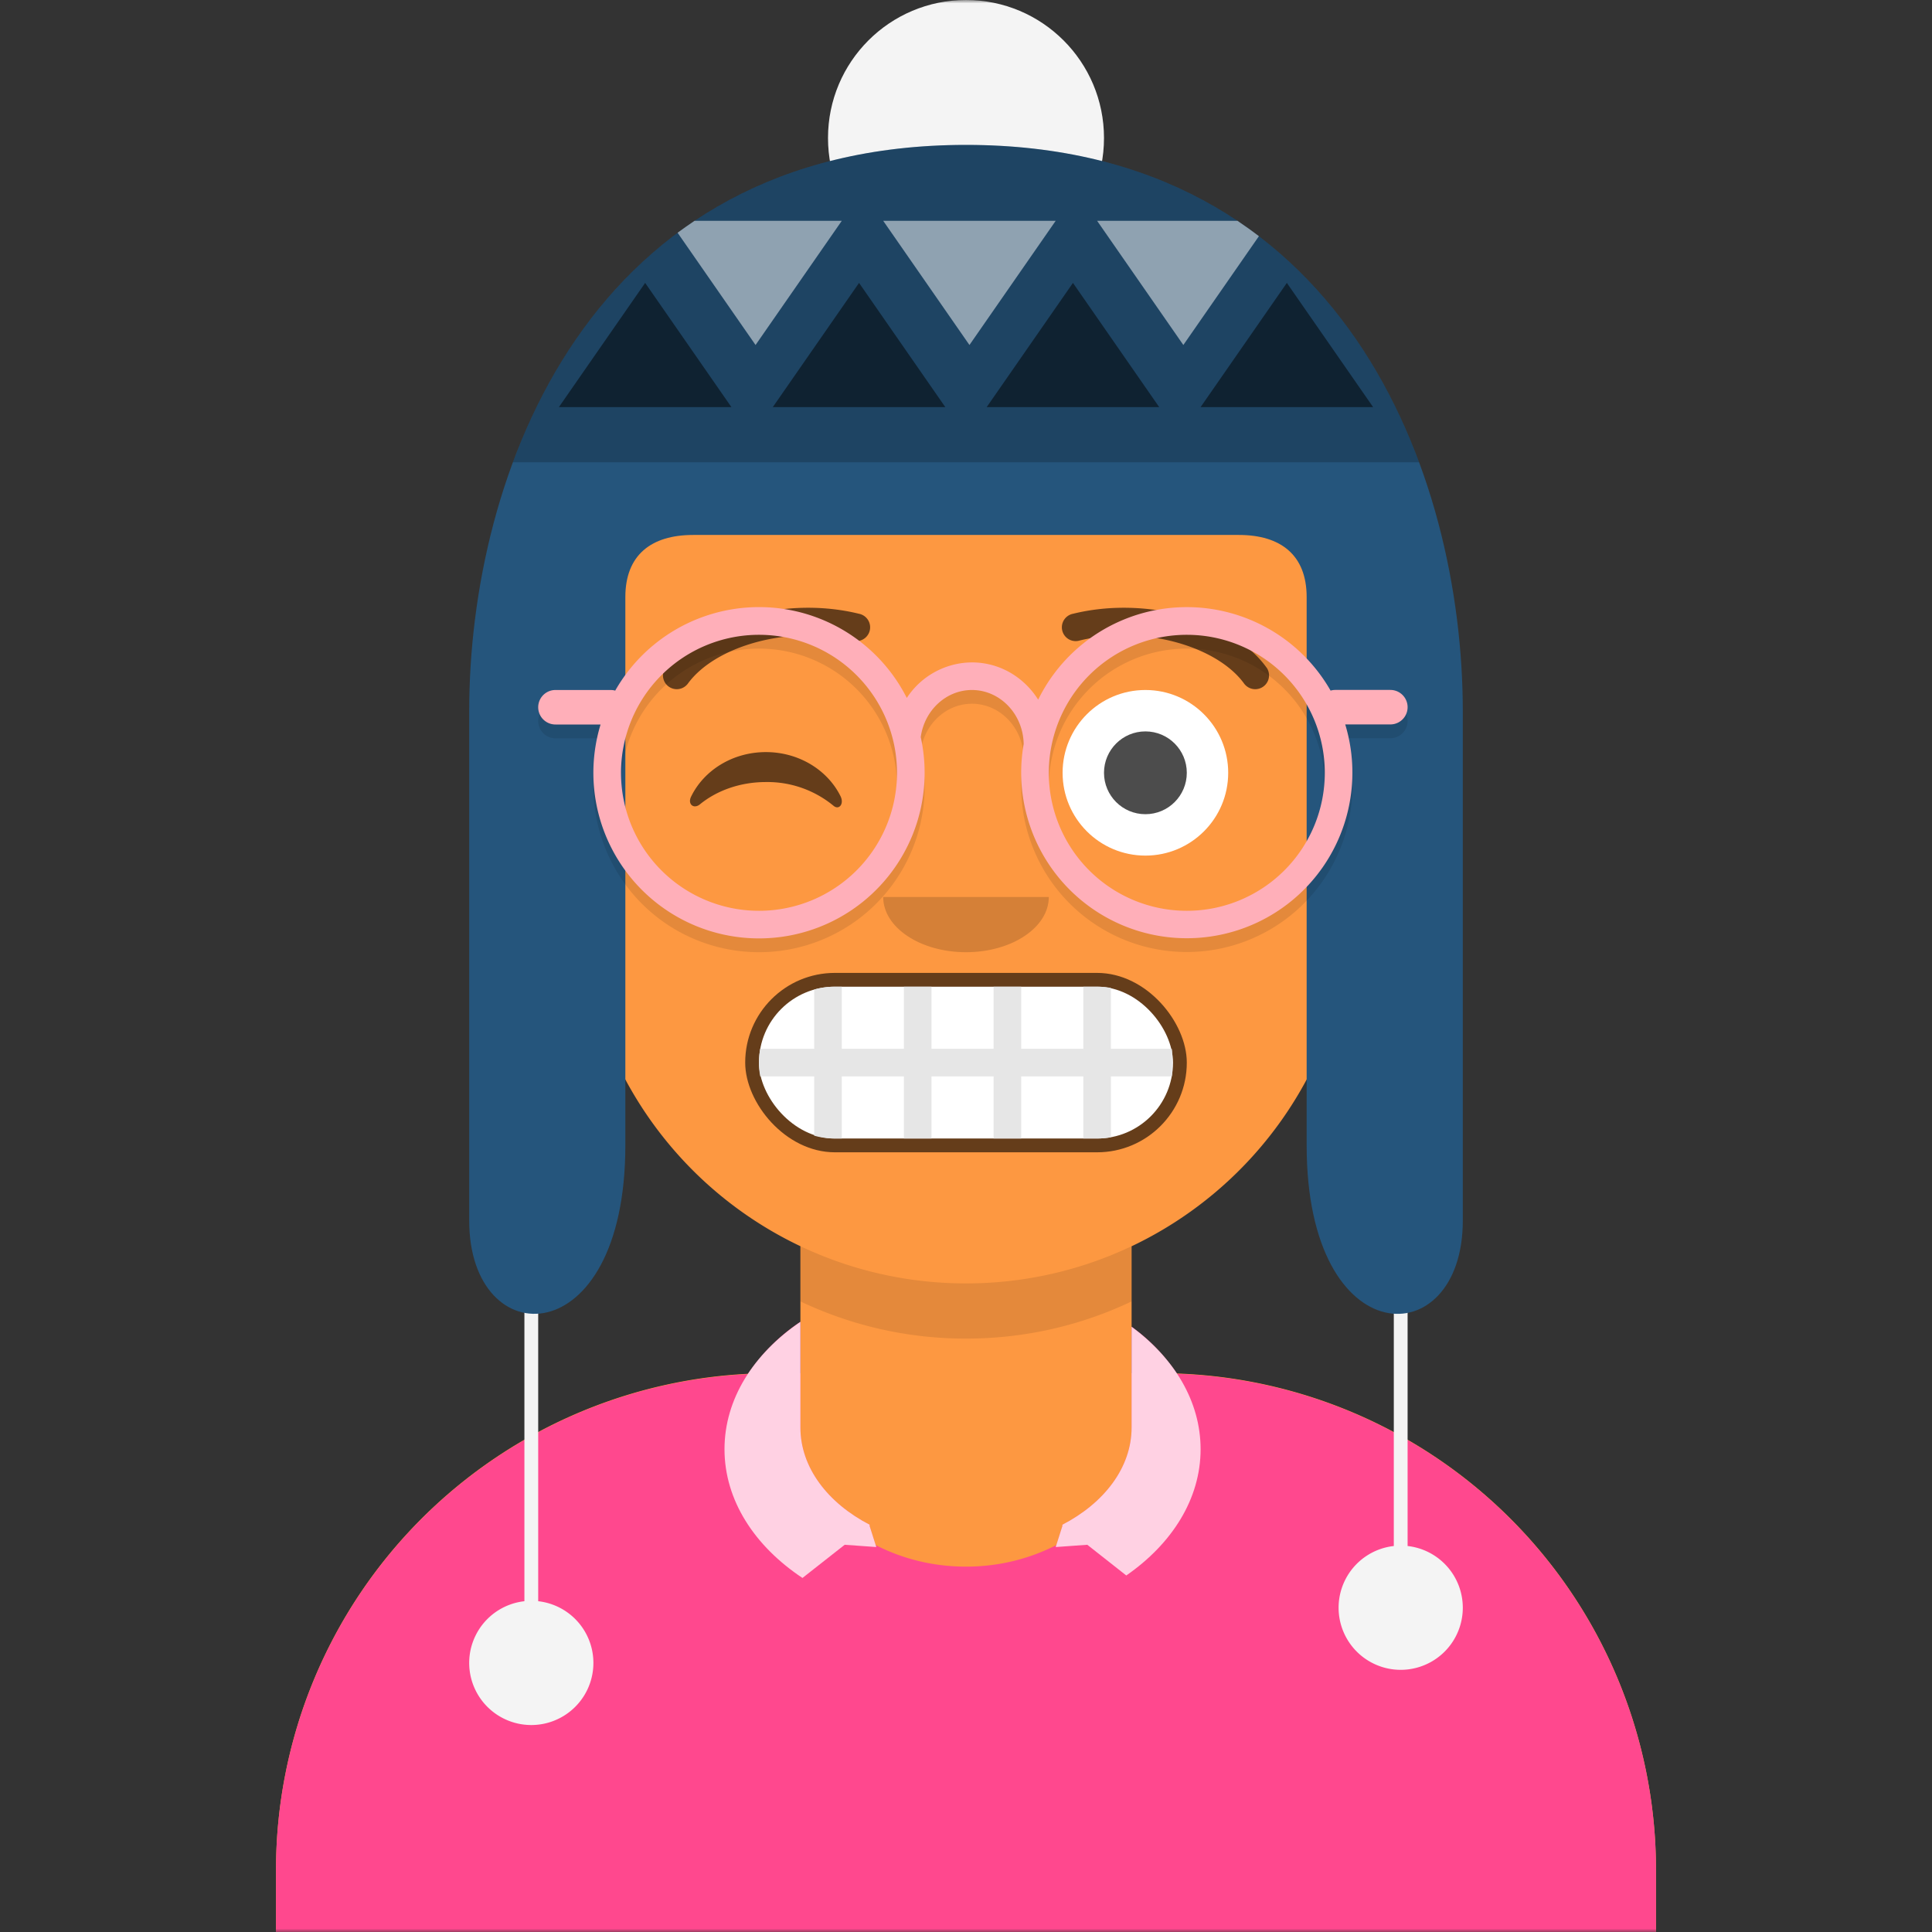
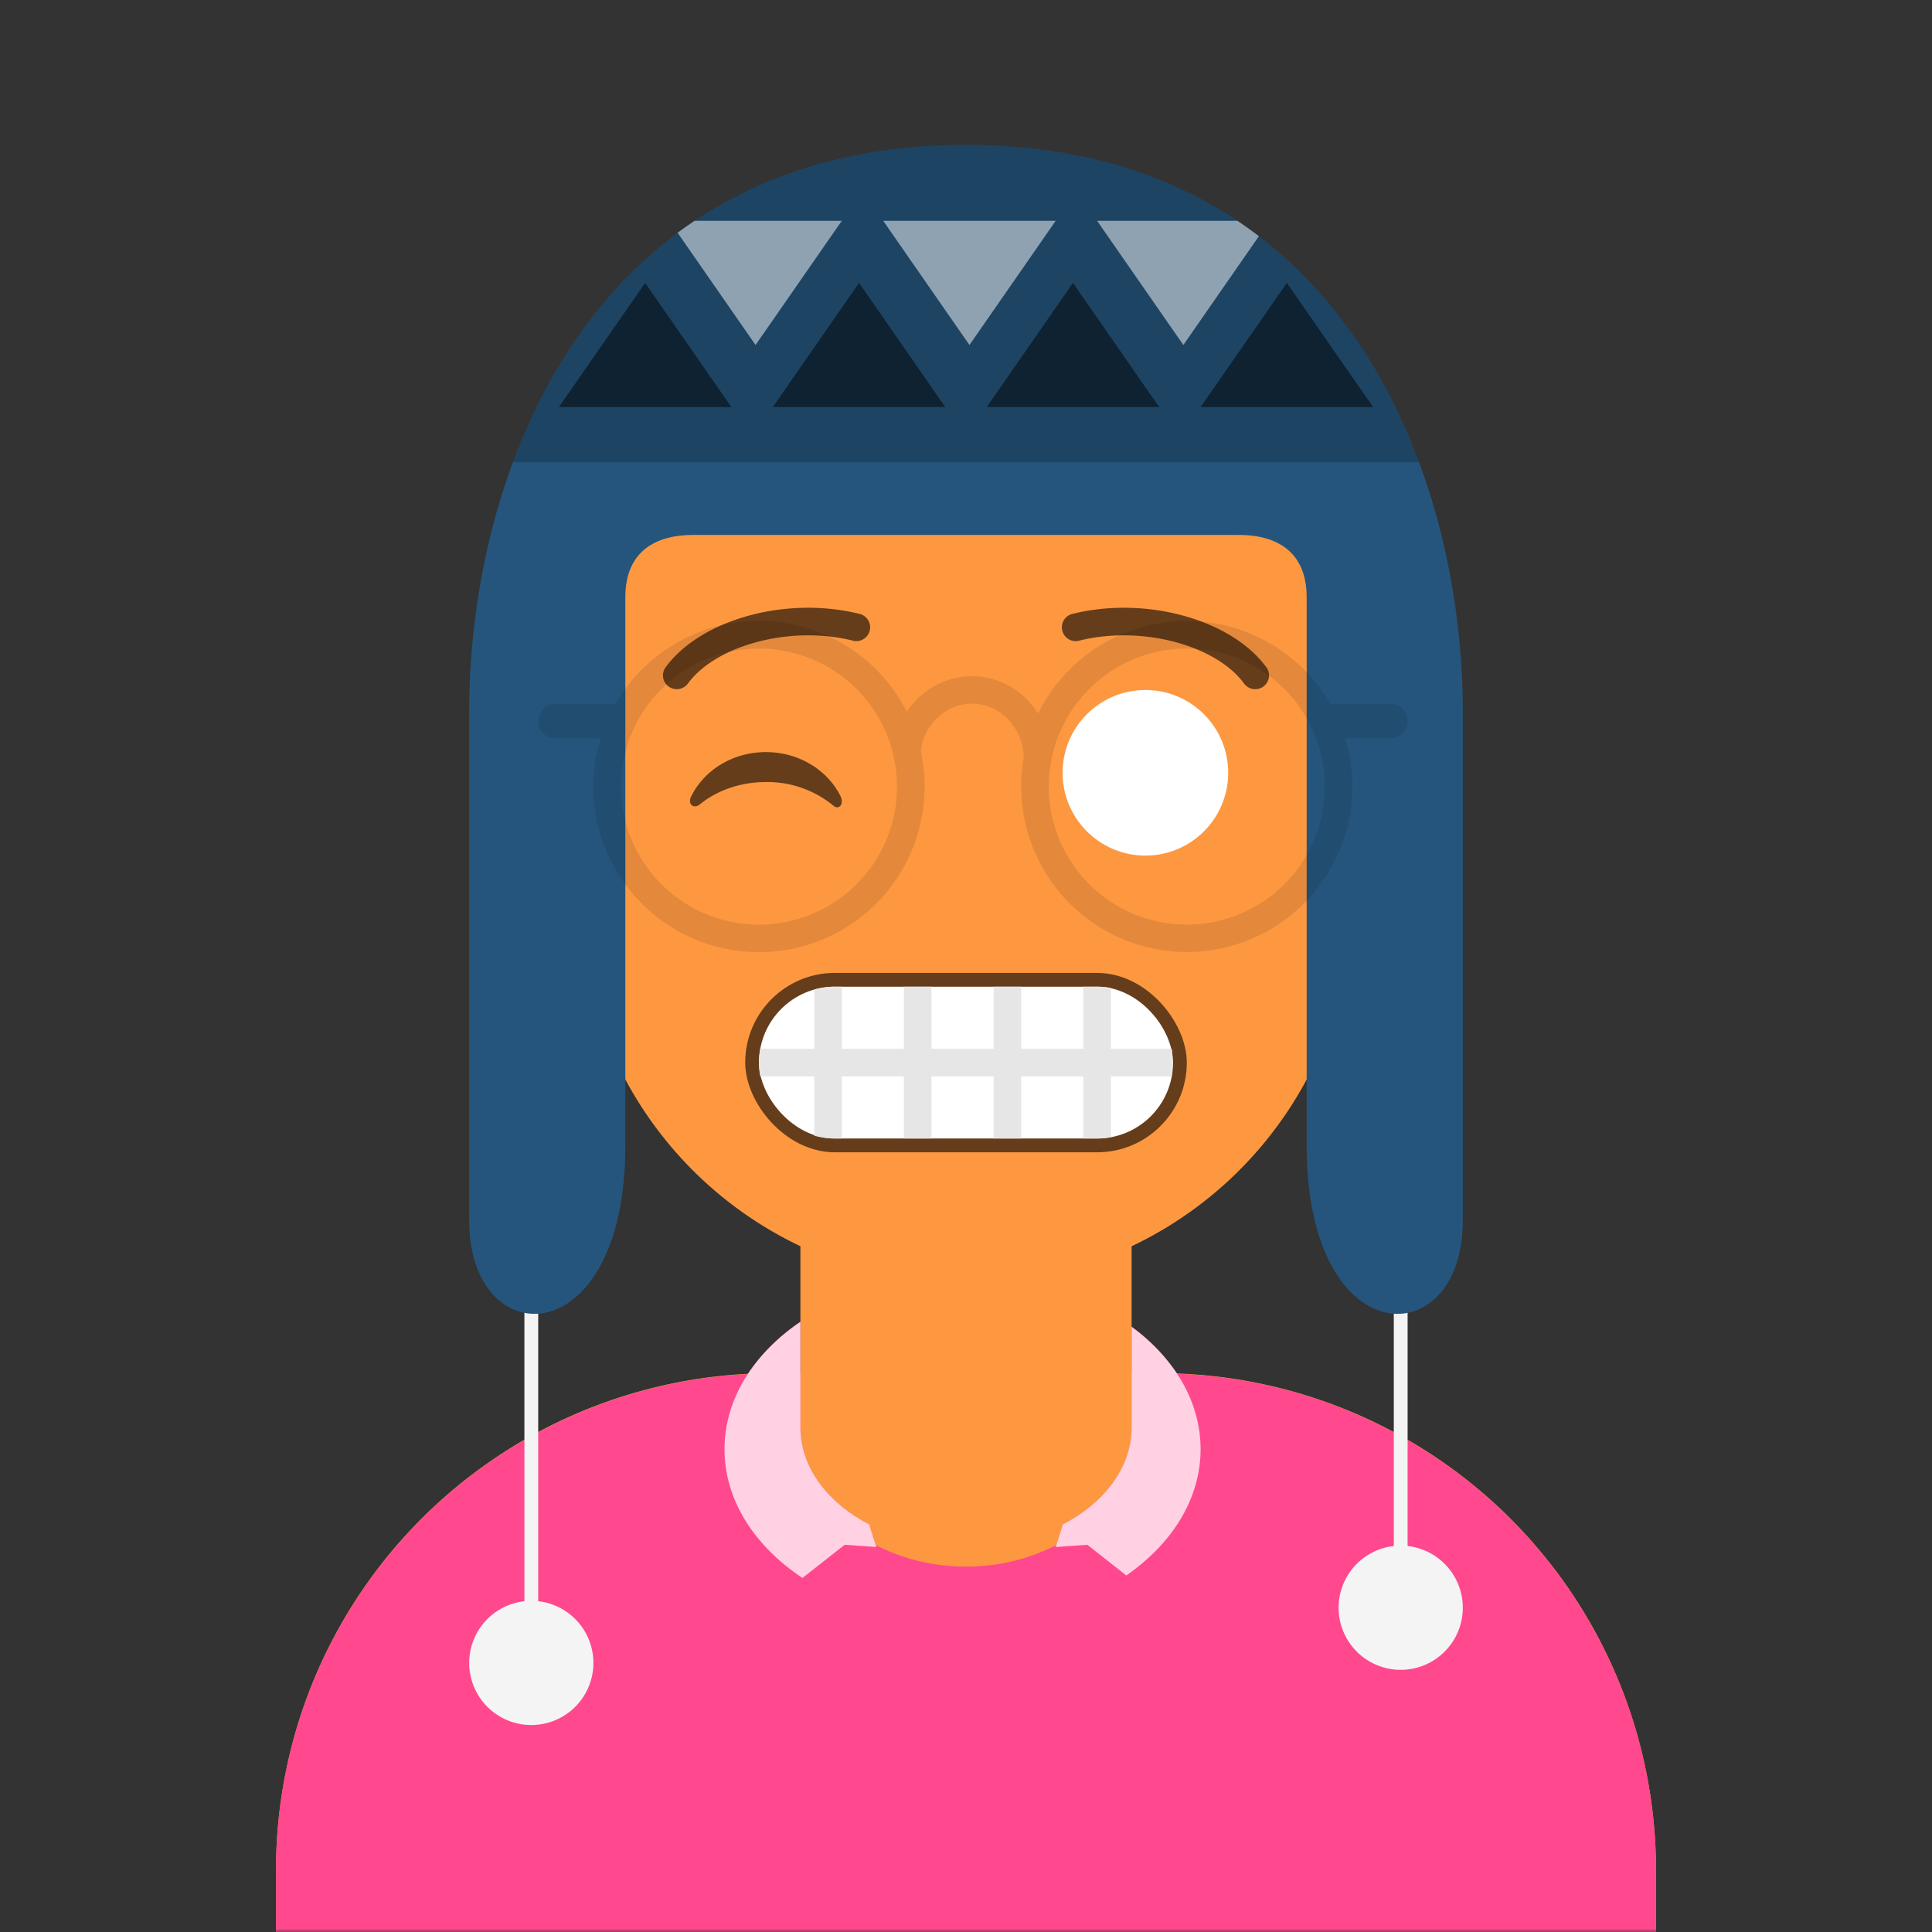
<svg xmlns="http://www.w3.org/2000/svg" viewBox="0 0 280 280" fill="none" shape-rendering="auto">
  <rect x="0" y="0" width="280" height="280" fill="#333333" stroke="none" />
  <mask id="viewboxMask">
    <rect width="280" height="280" rx="0" ry="0" x="0" y="0" fill="#fff" />
  </mask>
  <g mask="url(#viewboxMask)">
    <g transform="translate(8)">
      <path d="M132 36a56 56 0 0 0-56 56v6.17A12 12 0 0 0 66 110v14a12 12 0 0 0 10.3 11.88 56.04 56.04 0 0 0 31.7 44.73v18.4h-4a72 72 0 0 0-72 72v9h200v-9a72 72 0 0 0-72-72h-4v-18.39a56.04 56.04 0 0 0 31.7-44.73A12 12 0 0 0 198 124v-14a12 12 0 0 0-10-11.83V92a56 56 0 0 0-56-56Z" fill="#fd9841" />
-       <path d="M108 180.61v8a55.79 55.79 0 0 0 24 5.39c8.59 0 16.73-1.93 24-5.39v-8a55.79 55.79 0 0 1-24 5.39 55.79 55.79 0 0 1-24-5.39Z" fill="#000" fill-opacity=".1" />
      <g transform="translate(0 170)">
        <path d="M100.37 29.14a27.6 27.6 0 0 1 7.63-7.57v15.3c0 5.83 3.98 10.98 10.08 14.13l-.08.06.9 2.86c3.89 2 8.35 3.13 13.1 3.13s9.21-1.13 13.1-3.13l.9-2.86-.08-.06c6.1-3.15 10.08-8.3 10.08-14.12v-14.6a27.1 27.1 0 0 1 6.6 6.82 72 72 0 0 1 69.4 71.95V110H32v-8.95a72 72 0 0 1 68.37-71.9Z" fill="#ff488e" />
        <path d="M108 21.57c-6.77 4.6-11 11.17-11 18.46 0 7.4 4.36 14.05 11.3 18.66l6.12-4.81 4.58.33-1-3.15.08-.06c-6.1-3.15-10.08-8.3-10.08-14.12v-15.3ZM156 36.88c0 5.82-3.98 10.97-10.08 14.12l.08.06-1 3.15 4.58-.33 5.65 4.45c6.63-4.6 10.77-11.1 10.77-18.3 0-6.92-3.82-13.2-10-17.75v14.6Z" fill="#fff" fill-opacity=".75" />
      </g>
      <g transform="translate(78 134)">
        <rect x="22" y="7" width="64" height="26" rx="13" fill="#000" fill-opacity=".6" />
        <rect x="24" y="9" width="60" height="22" rx="11" fill="#fff" />
        <path d="M24.18 18H32V9.41A11 11 0 0 1 35 9h1v9h9V9h4v9h9V9h4v9h9V9h2c.68 0 1.35.06 2 .18V18h8.82l.05.28v3.44l-.05.28H75v8.82c-.65.12-1.32.18-2 .18h-2v-9h-9v9h-4v-9h-9v9h-4v-9h-9v9h-1a11 11 0 0 1-3-.41V22h-7.82a11.06 11.06 0 0 1 0-4Z" fill="#E6E6E6" />
      </g>
      <g transform="translate(104 122)">
-         <path fill-rule="evenodd" clip-rule="evenodd" d="M16 8c0 4.42 5.37 8 12 8s12-3.58 12-8" fill="#000" fill-opacity=".16" />
-       </g>
+         </g>
      <g transform="translate(76 90)">
        <circle cx="82" cy="22" r="12" fill="#fff" />
-         <circle cx="82" cy="22" r="6" fill="#000" fill-opacity=".7" />
        <path fill-rule="evenodd" clip-rule="evenodd" d="M16.16 25.45c1.85-3.8 6-6.45 10.84-6.45 4.81 0 8.96 2.63 10.82 6.4.55 1.13-.24 2.05-1.03 1.37a15.05 15.05 0 0 0-9.8-3.43c-3.73 0-7.12 1.24-9.55 3.23-.9.73-1.82-.01-1.28-1.12Z" fill="#000" fill-opacity=".6" />
      </g>
      <g transform="translate(76 82)">
        <path d="M15.63 17.16c3.92-5.51 14.65-8.6 23.9-6.33a2 2 0 1 0 .95-3.88c-10.74-2.64-23.17.94-28.11 7.9a2 2 0 0 0 3.26 2.3ZM96.37 17.16c-3.91-5.51-14.65-8.6-23.9-6.33a2 2 0 1 1-.95-3.88c10.74-2.64 23.17.94 28.11 7.9a2 2 0 0 1-3.26 2.3Z" fill="#000" fill-opacity=".6" />
      </g>
      <g transform="translate(-1)">
        <path d="M197 168h-2v56.06a9 9 0 1 0 2 0V168ZM71 176h-2v56.06a9 9 0 1 0 2 0V176Z" fill="#F4F4F4" />
-         <circle cx="133" cy="20" r="20" fill="#F4F4F4" />
        <path d="M93.45 77.53h79.1c6.08 0 9.82 2.93 9.82 9V166c0 30.46 22.63 30.41 22.63 10.92v-73.86C205 68.8 187.77 21 133 21c-54.77 0-72 47.8-72 82.05v73.86c0 19.5 22.63 19.54 22.63-10.92V86.53c0-6.07 3.73-9 9.82-9Z" fill="#25557c" />
        <path d="M198.67 67H67.33C76.42 42.5 96.26 21 133 21s56.58 21.5 65.67 46Z" fill="#000" fill-opacity=".2" />
        <path d="M91.2 33.73 102.5 50 115 32H93.66c-.83.56-1.65 1.14-2.46 1.73ZM172.34 32H152l12.5 18 10.95-15.77c-1-.77-2.04-1.51-3.11-2.23ZM133.5 50 121 32h25l-12.5 18Z" fill="#fff" fill-opacity=".5" />
        <path d="M99 59 86.5 41 74 59h25ZM130 59l-12.5-18L105 59h25ZM148.5 41 161 59h-25l12.5-18ZM192 59l-12.5-18L167 59h25Z" fill="#000" fill-opacity=".5" />
      </g>
      <g transform="translate(49 72)" />
      <g transform="translate(62 42)">
        <g fill-rule="evenodd" clip-rule="evenodd">
          <path d="M40 96a24 24 0 0 1-22.96-31H10.5a2.5 2.5 0 0 1 0-5h8c.23 0 .45.03.66.09a24 24 0 0 1 42.26 1.06A11.36 11.36 0 0 1 70.86 56c4.01 0 7.55 2.14 9.6 5.4a24 24 0 0 1 42.38-1.31c.2-.06.43-.1.66-.1h8a2.5 2.5 0 1 1 0 5h-6.54a24 24 0 1 1-46.6 2.83c-.08-4.37-3.45-7.83-7.5-7.83-3.73 0-6.89 2.94-7.42 6.83A24 24 0 0 1 40 96Zm0-4a20 20 0 1 0 0-40 20 20 0 0 0 0 40Zm82-20a20 20 0 1 1-40 0 20 20 0 0 1 40 0Z" fill="#000" fill-opacity=".1" />
-           <path d="M40 94a24 24 0 0 1-22.96-31H10.5a2.5 2.5 0 0 1 0-5h8c.23 0 .45.03.66.09a24 24 0 0 1 42.26 1.06A11.36 11.36 0 0 1 70.86 54c4.01 0 7.55 2.14 9.6 5.4a24 24 0 0 1 42.38-1.31c.2-.06.43-.1.66-.1h8a2.5 2.5 0 1 1 0 5h-6.54a24 24 0 1 1-46.6 2.84c-.08-4.37-3.45-7.83-7.5-7.83-3.73 0-6.89 2.94-7.42 6.83A24 24 0 0 1 40 94Zm0-4a20 20 0 1 0 0-40 20 20 0 0 0 0 40Zm82-20a20 20 0 1 1-40 0 20 20 0 0 1 40 0Z" fill="#ffafb9" />
        </g>
      </g>
    </g>
  </g>
</svg>